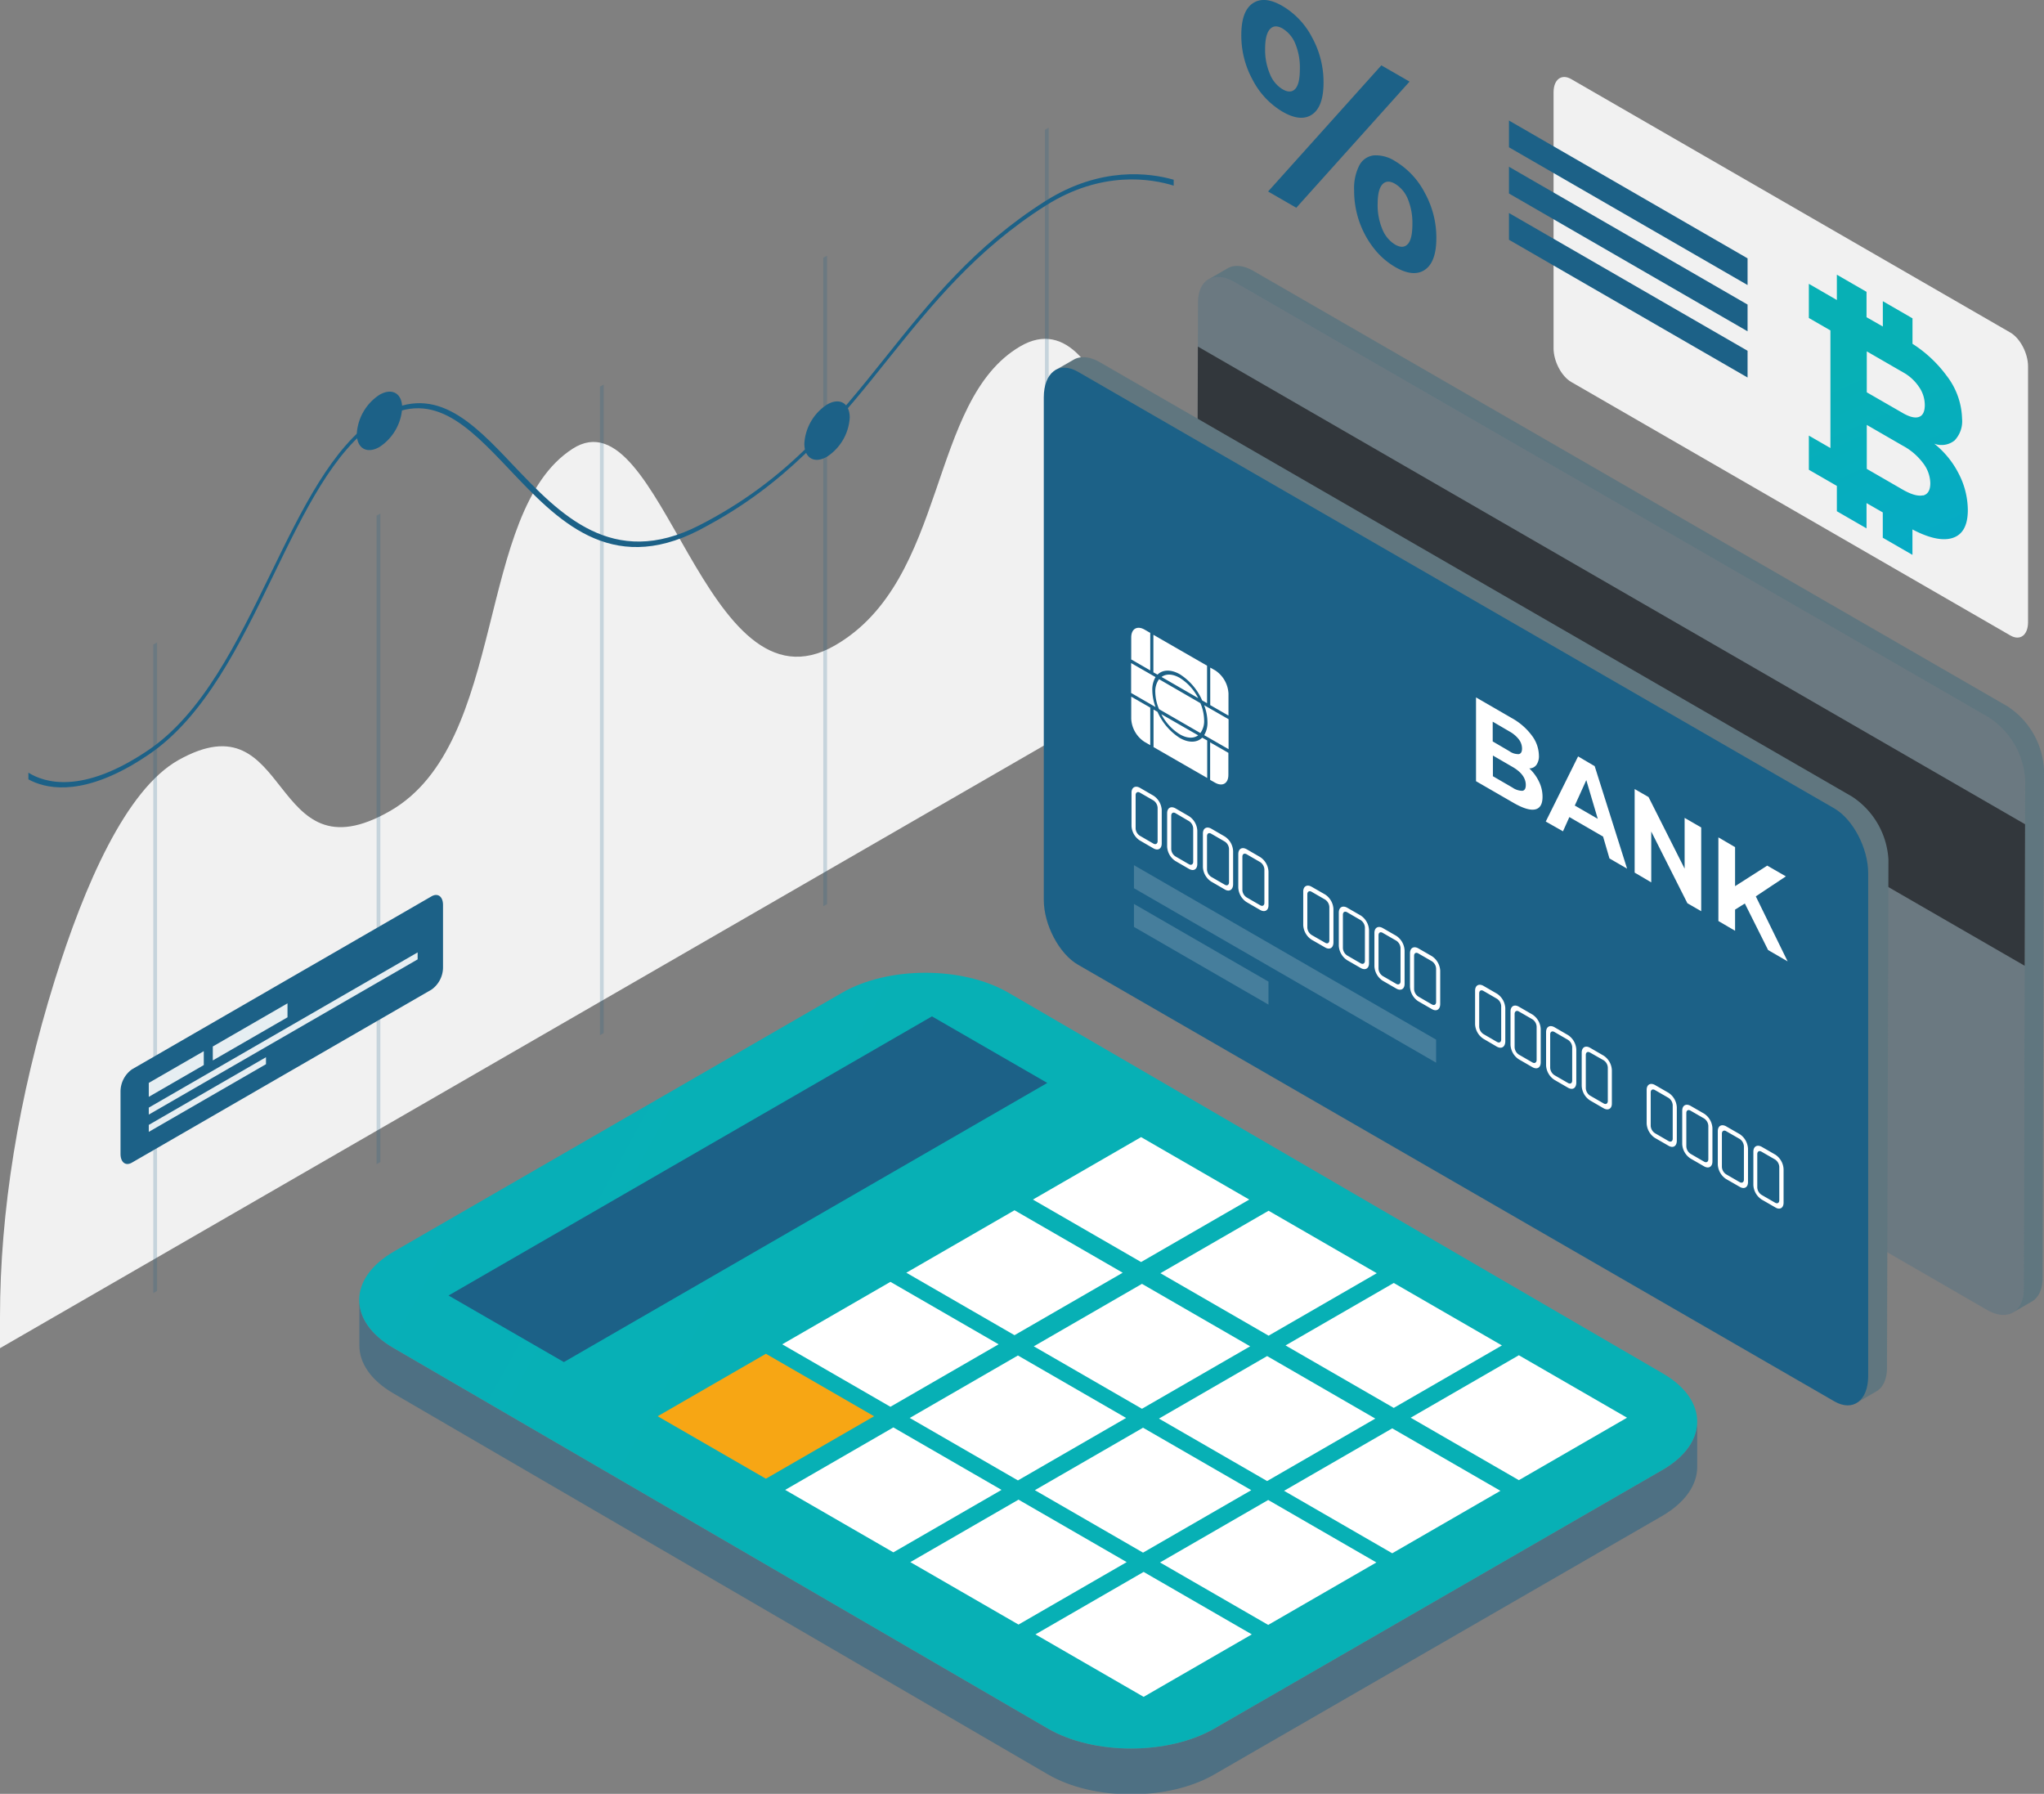
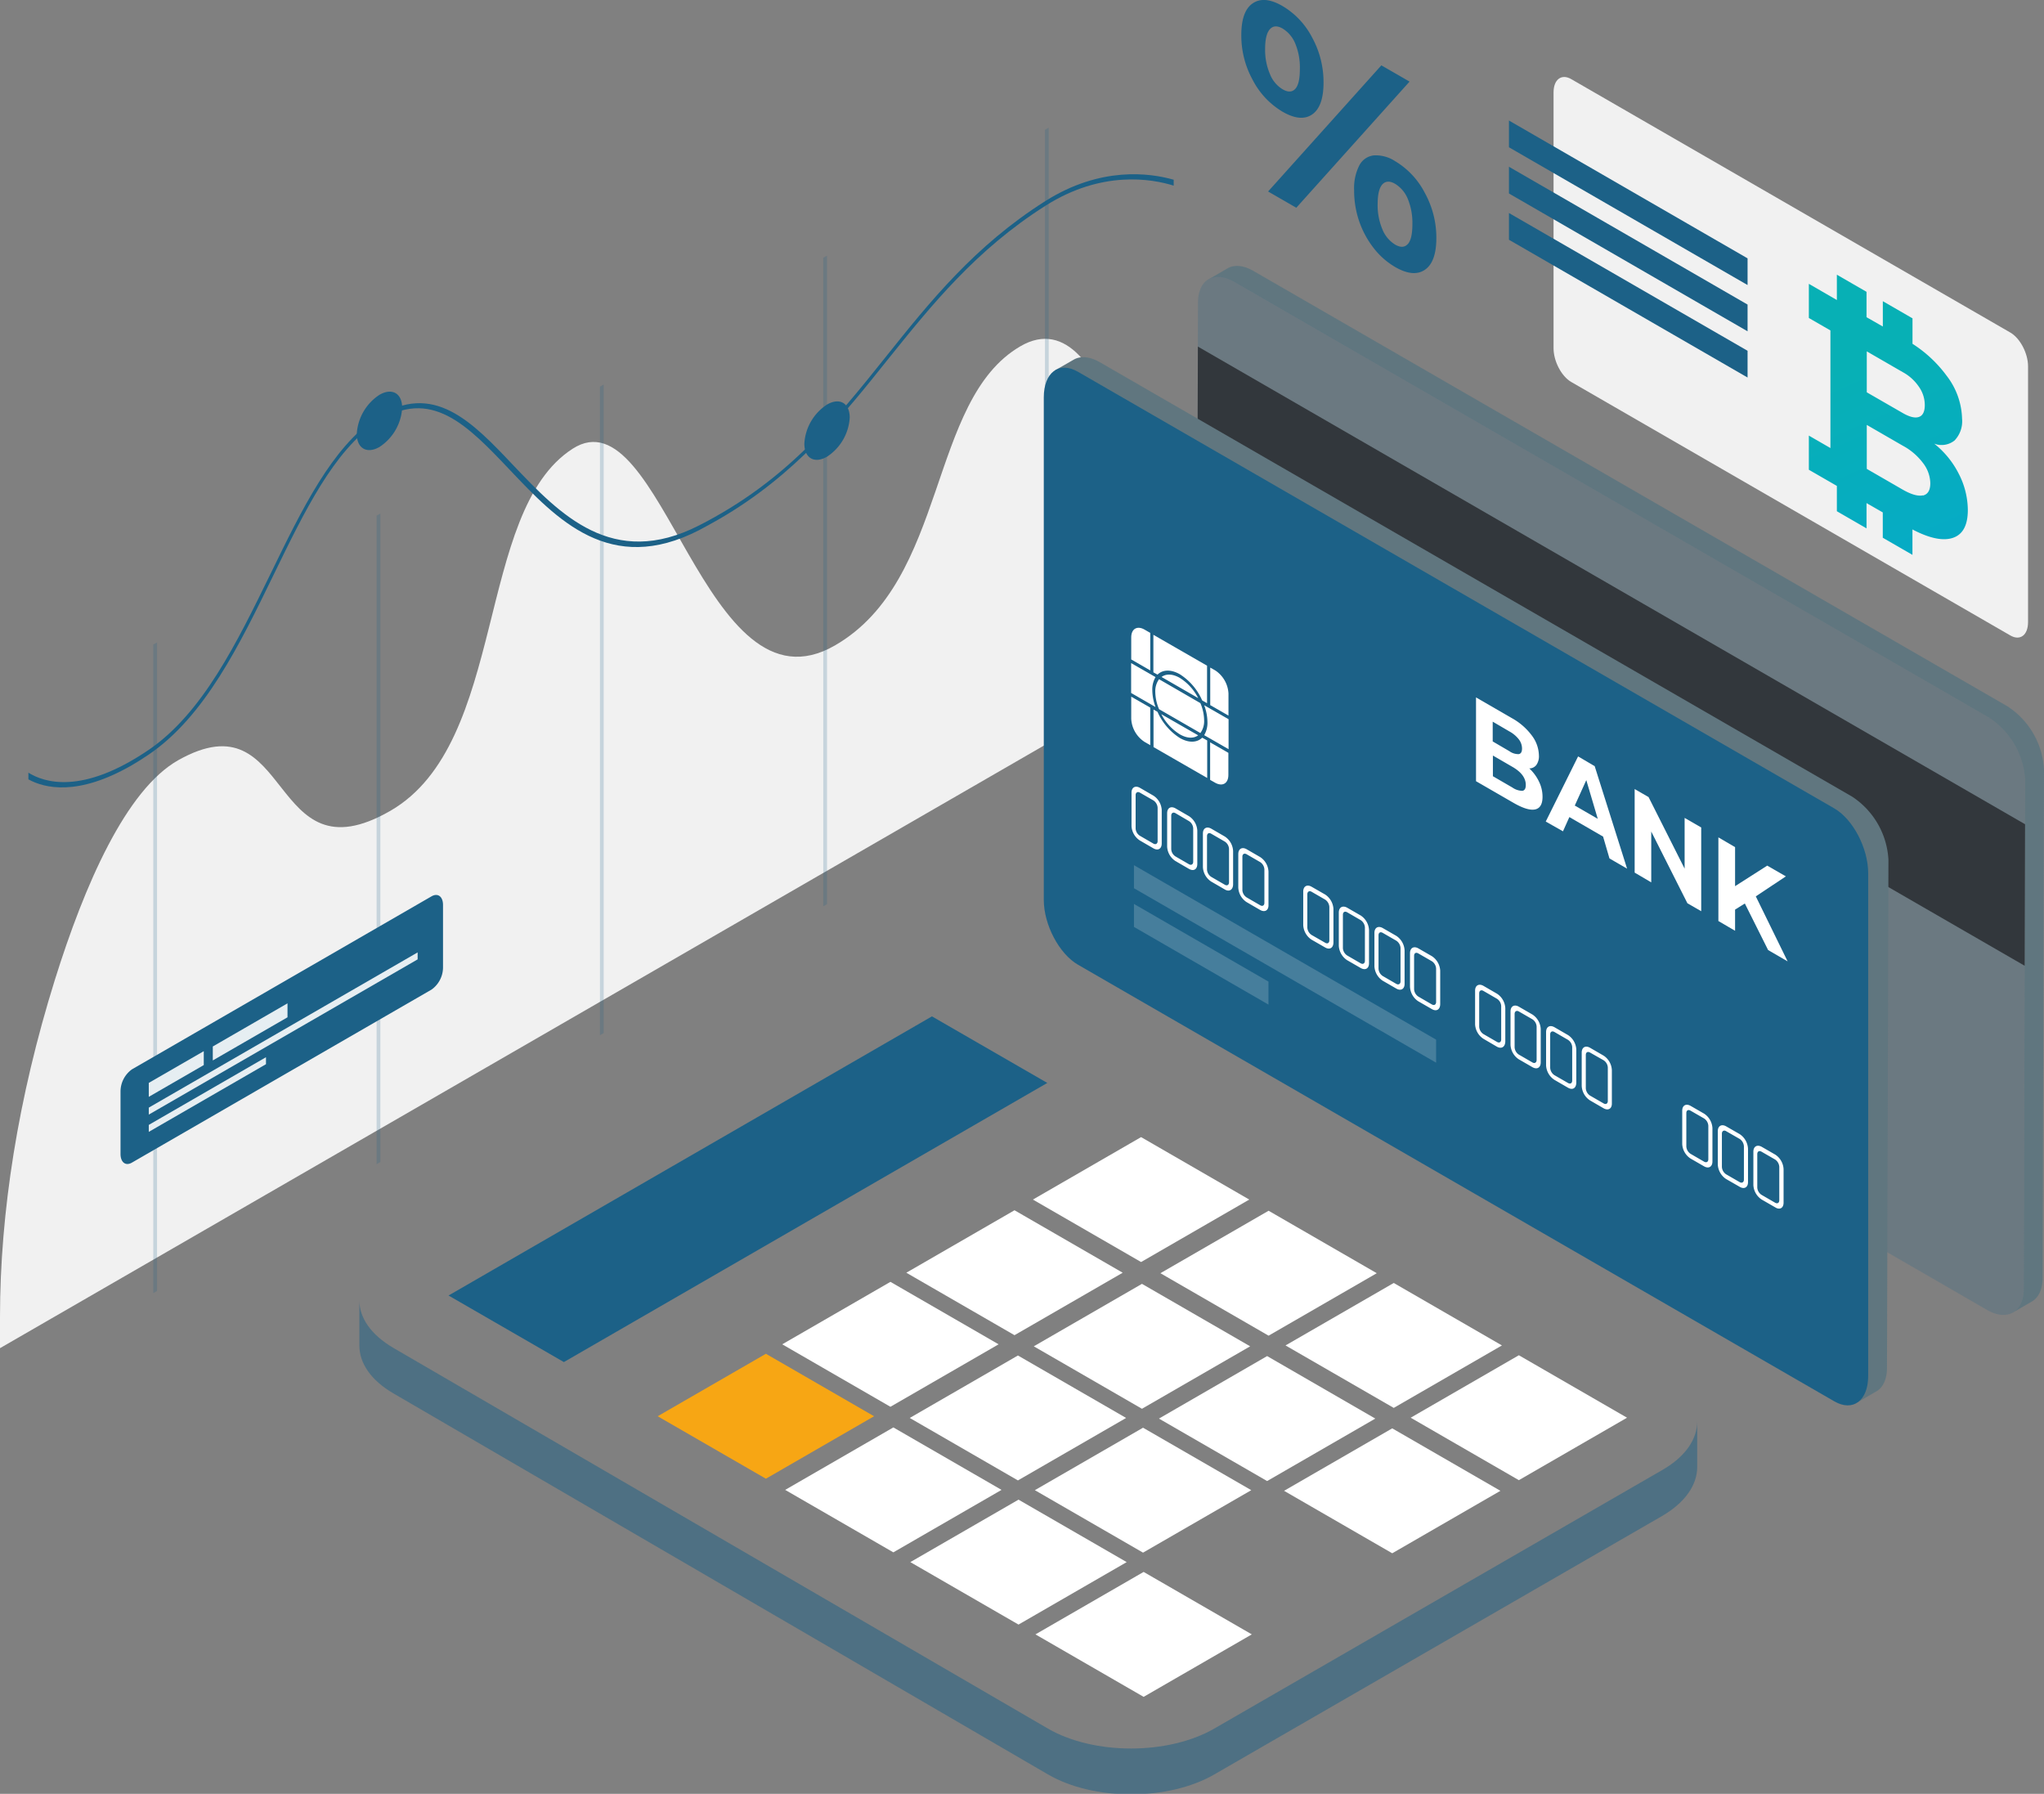
<svg xmlns="http://www.w3.org/2000/svg" xmlns:xlink="http://www.w3.org/1999/xlink" viewBox="0 0 418.89 367.58">
  <rect x="0" y="0" width="418.89" height="367.58" fill="#808080" stroke="none" />
  <defs>
    <style>
      .cls-1 {
        fill: #f1f1f1;
      }

      .cls-2, .cls-3, .cls-7 {
        fill: #1c6187;
      }

      .cls-13, .cls-2 {
        opacity: 0.2;
      }

      .cls-4 {
        fill: url(#linear-gradient);
      }

      .cls-5 {
        opacity: 0.89;
      }

      .cls-6 {
        fill: #fff;
      }

      .cls-7 {
        opacity: 0.5;
      }

      .cls-8 {
        fill: url(#linear-gradient-2);
      }

      .cls-9 {
        fill: #f7a614;
      }

      .cls-10 {
        fill: #60767f;
      }

      .cls-11 {
        isolation: isolate;
      }

      .cls-12 {
        fill: #32373c;
      }

      .cls-13 {
        fill: #f1f2f2;
      }
    </style>
    <linearGradient id="linear-gradient" x1="403.18" y1="127.68" x2="373.97" y2="61.58" gradientUnits="userSpaceOnUse">
      <stop offset="0" stop-color="#05a9cc" />
      <stop offset="0.81" stop-color="#07b0b5" />
    </linearGradient>
    <linearGradient id="linear-gradient-2" x1="-369.92" y1="-40.51" x2="293.63" y2="324.39" xlink:href="#linear-gradient" />
  </defs>
  <title>connectors-graphic</title>
  <g id="Layer_2" data-name="Layer 2">
    <g id="Columns">
      <g>
        <g>
          <path class="cls-1" d="M0,276.26v-6.35c0-21.53,3.72-45,11.23-69.08,6.1-19.53,14.6-39,25.29-45.05C60.11,142.49,54.83,180.66,80,166.15c24.09-13.91,17.3-61.28,37.34-74.19,18.35-11.83,26.95,55.78,53.77,40.3,23.23-13.41,19-50.24,38-61.3,9.48-5.53,15.89,4.86,19.93,16.64,3.86,11.24,5.72,24.29,5.72,38.48v14.68Z" />
          <polygon class="cls-2" points="214.15 159.48 214.92 159.04 214.92 26.14 214.15 26.59 214.15 159.48" />
          <polygon class="cls-2" points="168.72 185.71 169.49 185.27 169.49 52.38 168.72 52.82 168.72 185.71" />
          <polygon class="cls-2" points="122.95 212.14 123.72 211.69 123.72 78.8 122.95 79.24 122.95 212.14" />
          <polygon class="cls-2" points="77.18 238.56 77.95 238.12 77.95 105.22 77.18 105.67 77.18 238.56" />
          <polygon class="cls-2" points="31.41 264.99 32.18 264.54 32.18 131.65 31.41 132.09 31.41 264.99" />
          <path class="cls-3" d="M5.82,158.33c3.19,2,11,4.61,24.62-4.65,11.08-7.53,18.14-22.05,25-36.09,6.49-13.34,12.61-25.94,21.75-32,11.53-7.63,19.54.81,28,9.75,9.52,10,20.3,21.4,38.09,12.32,18-9.18,27.87-21.56,38.35-34.66,8.9-11.13,18.11-22.63,32.6-31.8,11.35-7.17,21.46-5.76,26.3-4.37v1.21c-4.51-1.41-14.74-3.19-26.26,4.11C200,51.19,190.85,62.59,182,73.6c-9.35,11.7-19,23.76-34.77,32.86q-2,1.14-4,2.2C125,118,114.11,106.45,104.49,96.3c-8.7-9.17-16.21-17.09-27.28-9.77-8.77,5.81-14.78,18.18-21.15,31.28-6.93,14.26-14.1,29-25.55,36.79-1.21.82-2.38,1.56-3.5,2.21-11.08,6.39-17.89,4.71-21.19,2.89Z" />
          <path class="cls-3" d="M82.42,83.58c0-3-2.08-4.16-4.65-2.68a10.27,10.27,0,0,0-4.65,8c0,3,2.08,4.17,4.65,2.69A10.29,10.29,0,0,0,82.42,83.58Z" />
          <path class="cls-3" d="M174.14,85.58c0-3-2.09-4.17-4.65-2.68a10.25,10.25,0,0,0-4.65,8c0,3,2.08,4.17,4.65,2.68A10.28,10.28,0,0,0,174.14,85.58Z" />
        </g>
        <g>
          <path class="cls-1" d="M412,130.22,322,78.27c-2-1.15-3.62-4.25-3.62-6.91V18.94c0-2.66,1.62-3.88,3.62-2.73l90,51.94c2,1.16,3.62,4.25,3.62,6.92v52.41C415.62,130.15,414,131.37,412,130.22Z" />
          <path class="cls-4" d="M401.44,97.12a18.62,18.62,0,0,0-5.05-6.21,4.24,4.24,0,0,0,4.18-.66,5.69,5.69,0,0,0,1.53-4.43A15,15,0,0,0,398.94,77a26.15,26.15,0,0,0-7-6.55V65.23l-6.08-3.51v5.19L382.52,65V59.8l-6.08-3.51v5.19l-5.74-3.32v7l4.42,2.55V91.81l-4.42-2.55v7l5.74,3.31v5.19l6.08,3.51v-5.18l3.33,1.91v5.19l6.08,3.51v-5.21c3.32,1.74,6,2.35,8,1.81q3.35-.9,3.35-5.8A16.43,16.43,0,0,0,401.44,97.12ZM382.57,72l7.36,4.25a9.39,9.39,0,0,1,3.32,3A6.52,6.52,0,0,1,394.46,83c0,1.34-.4,2.16-1.21,2.44s-1.91,0-3.32-.81l-7.36-4.24Zm11.51,29.5q-1.51.34-4.15-1.17l-7.36-4.25V87.07l7.36,4.25a12.66,12.66,0,0,1,4.15,3.54A7,7,0,0,1,395.59,99C395.59,100.46,395.09,101.3,394.08,101.54Z" />
          <polygon class="cls-3" points="358.14 58.41 309.24 30.18 309.24 24.7 358.14 52.94 358.14 58.41" />
          <polygon class="cls-3" points="358.14 67.89 309.24 39.65 309.24 34.17 358.14 62.41 358.14 67.89" />
          <polygon class="cls-3" points="358.14 77.36 309.24 49.13 309.24 43.65 358.14 71.88 358.14 77.36" />
        </g>
        <path class="cls-3" d="M256.75,16.43a18.85,18.85,0,0,1-2.36-9.24c0-3.29.78-5.46,2.36-6.52s3.6-.87,6.09.57a16,16,0,0,1,6.07,6.46,19,19,0,0,1,2.33,9.22q0,4.93-2.33,6.53c-1.55,1.07-3.58.88-6.07-.56A16.21,16.21,0,0,1,256.75,16.43Zm8.69,1.79c.63-.68.95-2,.95-4.1a12.8,12.8,0,0,0-.95-5.21,6.44,6.44,0,0,0-2.6-3.07c-1.07-.61-1.93-.57-2.57.12s-1,2-1,4.06a12.55,12.55,0,0,0,1,5.19,6.36,6.36,0,0,0,2.57,3.08C263.94,18.93,264.81,18.9,265.44,18.22Zm17.65-4.83,5.78,3.33L265.66,42.57l-5.78-3.33Zm-1.53,37.5a18.91,18.91,0,0,1-3-5.51A19.31,19.31,0,0,1,277.51,39a10.25,10.25,0,0,1,1.06-5.1,3.82,3.82,0,0,1,3-2.06,7.23,7.23,0,0,1,4.35,1.19A16.21,16.21,0,0,1,292,39.53a19,19,0,0,1,2.36,9.24q0,4.93-2.36,6.52c-1.57,1.06-3.6.86-6.09-.58A15.32,15.32,0,0,1,281.56,50.89Zm6.95-.87c.63-.7.94-2.06.94-4.08a12.85,12.85,0,0,0-.94-5.18,6.46,6.46,0,0,0-2.6-3.09c-1.07-.62-1.93-.59-2.58.08s-1,2-1,4.09a12.67,12.67,0,0,0,1,5.22,6.51,6.51,0,0,0,2.58,3.06C287,50.75,287.87,50.72,288.51,50Z" />
        <path class="cls-3" d="M27.05,238.23l61.39-35.45a5.6,5.6,0,0,0,2.35-4.47V185.44c0-1.72-1.05-2.51-2.35-1.77L27.05,219.12a5.6,5.6,0,0,0-2.35,4.48v12.86C24.7,238.18,25.75,239,27.05,238.23Z" />
        <g class="cls-5">
          <polygon class="cls-6" points="43.61 217.3 58.92 208.46 58.92 205.6 43.61 214.44 43.61 217.3" />
          <polygon class="cls-6" points="30.49 224.76 41.76 218.25 41.76 215.4 30.49 221.9 30.49 224.76" />
          <polygon class="cls-6" points="30.49 228.4 85.59 196.59 85.59 195.16 30.49 226.97 30.49 228.4" />
          <polygon class="cls-6" points="30.49 231.94 54.51 218.07 54.51 216.64 30.49 230.51 30.49 231.94" />
        </g>
        <g>
          <path class="cls-7" d="M80.62,276.21l134.13,78c9.39,5.45,24.66,5.45,34.11,0l91.84-53c4.75-2.74,7.13-6.35,7.12-9.94l0,9.33c0,3.6-2.36,7.2-7.11,10l-91.84,53c-9.45,5.46-24.73,5.46-34.11,0L80.65,285.54c-4.67-2.71-7-6.25-7-9.8l0-9.34C73.62,270,76,273.5,80.62,276.21Z" />
-           <path class="cls-8" d="M80.73,256.45c-9.44,5.46-9.5,14.3-.11,19.76l134.13,78c9.39,5.45,24.66,5.45,34.11,0l91.84-53c9.45-5.45,9.5-14.3.11-19.75L206.68,203.43c-9.39-5.46-24.66-5.46-34.11,0Z" />
          <g>
            <polygon class="cls-3" points="91.92 265.47 190.99 208.27 214.63 221.91 115.56 279.11 91.92 265.47" />
            <polygon class="cls-6" points="233.85 258.61 256.02 245.81 233.85 233.01 211.68 245.81 233.85 258.61" />
            <polygon class="cls-6" points="259.98 273.7 282.15 260.9 259.98 248.1 237.81 260.9 259.98 273.7" />
            <polygon class="cls-6" points="285.63 288.5 307.8 275.7 285.63 262.9 263.45 275.7 285.63 288.5" />
            <polygon class="cls-6" points="311.27 303.31 333.44 290.51 311.27 277.71 289.1 290.51 311.27 303.31" />
            <polygon class="cls-6" points="207.91 273.6 230.08 260.8 207.91 248 185.74 260.8 207.91 273.6" />
            <polygon class="cls-6" points="234.03 288.68 256.2 275.88 234.03 263.08 211.86 275.88 234.03 288.68" />
            <polygon class="cls-6" points="259.68 303.49 281.85 290.69 259.68 277.88 237.51 290.69 259.68 303.49" />
            <polygon class="cls-6" points="285.32 318.29 307.49 305.49 285.32 292.69 263.15 305.49 285.32 318.29" />
            <polygon class="cls-6" points="182.48 288.27 204.65 275.47 182.48 262.67 160.31 275.47 182.48 288.27" />
            <polygon class="cls-6" points="208.61 303.36 230.78 290.56 208.61 277.76 186.44 290.56 208.61 303.36" />
            <polygon class="cls-6" points="234.25 318.16 256.43 305.36 234.25 292.56 212.08 305.36 234.25 318.16" />
-             <polygon class="cls-6" points="259.9 332.97 282.07 320.17 259.9 307.37 237.73 320.17 259.9 332.97" />
            <polygon class="cls-9" points="156.96 303.01 179.13 290.21 156.96 277.41 134.78 290.21 156.96 303.01" />
            <polygon class="cls-6" points="183.08 318.1 205.25 305.3 183.08 292.5 160.91 305.3 183.08 318.1" />
            <polygon class="cls-6" points="208.73 332.9 230.9 320.1 208.73 307.3 186.56 320.1 208.73 332.9" />
            <polygon class="cls-6" points="234.37 347.71 256.54 334.91 234.37 322.11 212.2 334.91 234.37 347.71" />
          </g>
        </g>
        <g>
          <path class="cls-10" d="M411.41,144.74,256.89,55.53c-2.08-1.21-4-1.32-5.34-.53l-3.86,2.24c1.37-.79,3.26-.68,5.34.53L407.55,147a16.44,16.44,0,0,1,7.48,13l-.29,104.13c0,2.37-.84,4-2.19,4.81l3.86-2.24c1.34-.78,2.18-2.45,2.19-4.81l.29-104.13A16.47,16.47,0,0,0,411.41,144.74Z" />
          <path class="cls-2" d="M407.55,147a16.44,16.44,0,0,1,7.48,13l-.29,104.13c0,4.76-3.39,6.68-7.53,4.29L252.69,179.14a16.5,16.5,0,0,1-7.48-13l.3-104.13c0-4.76,3.38-6.68,7.53-4.28Z" />
          <g class="cls-11">
            <polygon class="cls-6" points="317.48 196.78 317.52 182.41 329.49 189.32 329.45 203.69 317.48 196.78" />
          </g>
          <g class="cls-11">
            <polygon class="cls-6" points="258.45 162.7 258.49 148.33 288.47 165.64 288.43 180.01 258.45 162.7" />
          </g>
          <g class="cls-11">
            <polygon class="cls-6" points="295.33 183.99 295.37 169.62 303.99 174.6 303.95 188.97 295.33 183.99" />
          </g>
          <g class="cls-11">
            <polygon class="cls-6" points="333.08 205.79 333.12 191.42 340.33 195.58 340.29 209.95 333.08 205.79" />
          </g>
          <g class="cls-11">
            <polygon class="cls-6" points="307.4 190.96 307.44 176.59 313.91 180.33 313.87 194.7 307.4 190.96" />
          </g>
          <polygon class="cls-12" points="415.01 168.9 414.93 197.9 245.4 100.02 245.49 71.02 415.01 168.9" />
        </g>
        <g>
          <path class="cls-10" d="M379.53,163.22l-154.14-89c-2.09-1.2-4-1.31-5.35-.52l-3.79,2.17S382,286.58,380.67,287.36l3.86-2.24c1.34-.78,2.18-2.45,2.18-4.81l.3-104.14A16.53,16.53,0,0,0,379.53,163.22Z" />
          <g>
            <path class="cls-3" d="M375.91,287.15l-155-89.47c-3.84-2.22-7-8.17-7-13.29V81.44c0-5.12,3.11-7.48,7-5.26l155,89.47c3.84,2.22,6.95,8.17,6.95,13.29v103C382.86,287,379.75,289.37,375.91,287.15Z" />
            <polygon class="cls-13" points="294.31 217.76 232.39 182.01 232.39 177.29 294.31 213.04 294.31 217.76" />
            <polygon class="cls-13" points="259.96 205.86 232.39 189.94 232.39 185.23 259.96 201.15 259.96 205.86" />
            <path class="cls-6" d="M236.38,173.84l-2.78-1.61a3.76,3.76,0,0,1-1.71-2.95v-6.85c0-1.08.77-1.52,1.71-1l2.78,1.61a3.75,3.75,0,0,1,1.7,2.95v6.84C238.08,173.94,237.32,174.38,236.38,173.84Zm-2.78-11.42c-.48-.28-.87,0-.87.5v6.85a1.89,1.89,0,0,0,.87,1.49l2.78,1.61c.47.27.86,0,.86-.5v-6.85a1.94,1.94,0,0,0-.86-1.5Z" />
            <path class="cls-6" d="M243.67,178.05l-2.78-1.61a3.75,3.75,0,0,1-1.7-2.95v-6.85c0-1.08.76-1.52,1.7-1l2.78,1.61a3.75,3.75,0,0,1,1.7,2.95v6.84C245.37,178.15,244.61,178.59,243.67,178.05Zm-2.78-11.42c-.48-.28-.86,0-.86.5V174a1.88,1.88,0,0,0,.86,1.49l2.78,1.61c.48.27.86,0,.86-.5v-6.85a1.88,1.88,0,0,0-.86-1.49Z" />
            <path class="cls-6" d="M251,182.26l-2.78-1.61a3.75,3.75,0,0,1-1.7-3v-6.85c0-1.08.76-1.52,1.7-1l2.78,1.61a3.76,3.76,0,0,1,1.71,3v6.85C252.67,182.36,251.9,182.8,251,182.26Zm-2.78-11.42c-.47-.28-.86-.05-.86.5v6.85a1.91,1.91,0,0,0,.86,1.49l2.78,1.61c.48.28.87.05.87-.5v-6.85a1.89,1.89,0,0,0-.87-1.49Z" />
            <path class="cls-6" d="M258.26,186.47l-2.78-1.61a3.76,3.76,0,0,1-1.71-3v-6.84c0-1.09.77-1.53,1.71-1l2.78,1.61a3.78,3.78,0,0,1,1.7,2.95v6.85C260,186.57,259.19,187,258.26,186.47Zm-2.78-11.42c-.48-.27-.87-.05-.87.5v6.85a1.89,1.89,0,0,0,.87,1.49l2.78,1.61c.47.28.86.05.86-.5v-6.85a1.91,1.91,0,0,0-.86-1.49Z" />
            <path class="cls-6" d="M271.57,194.15l-2.79-1.6a3.79,3.79,0,0,1-1.7-3v-6.85c0-1.08.77-1.53,1.7-1l2.79,1.6a3.79,3.79,0,0,1,1.7,2.95v6.85C273.27,194.25,272.5,194.69,271.57,194.15Zm-2.79-11.42c-.47-.27-.86,0-.86.5v6.85a1.94,1.94,0,0,0,.86,1.5l2.79,1.6c.47.28.86.06.86-.49v-6.85a1.94,1.94,0,0,0-.86-1.5Z" />
            <path class="cls-6" d="M278.86,198.36l-2.78-1.6a3.78,3.78,0,0,1-1.71-2.95V187c0-1.08.77-1.52,1.71-1l2.78,1.6a3.77,3.77,0,0,1,1.7,2.95v6.85C280.56,198.46,279.8,198.9,278.86,198.36Zm-2.78-11.42c-.48-.27-.87-.05-.87.5v6.85a1.92,1.92,0,0,0,.87,1.5l2.78,1.61c.47.27.86,0,.86-.5v-6.85a1.94,1.94,0,0,0-.86-1.5Z" />
            <path class="cls-6" d="M286.15,202.57l-2.78-1.6a3.77,3.77,0,0,1-1.7-2.95v-6.85c0-1.08.76-1.52,1.7-1l2.78,1.6a3.78,3.78,0,0,1,1.7,3v6.85C287.85,202.67,287.09,203.12,286.15,202.57Zm-2.78-11.41c-.48-.28-.86-.06-.86.49v6.85a1.91,1.91,0,0,0,.86,1.5l2.78,1.61c.48.27.87,0,.87-.5v-6.85a1.92,1.92,0,0,0-.87-1.5Z" />
            <path class="cls-6" d="M293.44,206.78l-2.78-1.6a3.77,3.77,0,0,1-1.7-3v-6.85c0-1.08.76-1.52,1.7-1l2.78,1.6a3.79,3.79,0,0,1,1.71,2.95v6.85C295.15,206.88,294.38,207.33,293.44,206.78Zm-2.78-11.41c-.47-.28-.86-.06-.86.49v6.85a1.94,1.94,0,0,0,.86,1.5l2.78,1.61c.48.27.87.05.87-.5v-6.85a1.92,1.92,0,0,0-.87-1.5Z" />
            <path class="cls-6" d="M306.75,214.47,304,212.86a3.75,3.75,0,0,1-1.7-3v-6.85c0-1.08.76-1.52,1.7-1l2.78,1.61a3.76,3.76,0,0,1,1.71,2.95v6.85C308.46,214.57,307.69,215,306.75,214.47ZM304,203.05c-.47-.27-.86-.05-.86.5v6.85a1.91,1.91,0,0,0,.86,1.49l2.78,1.61c.48.28.87.05.87-.5v-6.85a1.89,1.89,0,0,0-.87-1.49Z" />
            <path class="cls-6" d="M314.05,218.68l-2.79-1.61a3.78,3.78,0,0,1-1.7-2.95v-6.84c0-1.09.77-1.53,1.7-1l2.79,1.61a3.78,3.78,0,0,1,1.7,2.95v6.85C315.75,218.78,315,219.22,314.05,218.68Zm-2.79-11.42c-.47-.27-.86,0-.86.5v6.85a1.91,1.91,0,0,0,.86,1.49l2.79,1.61c.47.28.86,0,.86-.5v-6.85a1.91,1.91,0,0,0-.86-1.49Z" />
            <path class="cls-6" d="M321.34,222.89l-2.78-1.61a3.76,3.76,0,0,1-1.71-2.95v-6.84c0-1.09.77-1.53,1.71-1l2.78,1.61a3.75,3.75,0,0,1,1.7,2.95v6.85C323,223,322.28,223.43,321.34,222.89Zm-2.78-11.42c-.48-.27-.87-.05-.87.5v6.85a1.92,1.92,0,0,0,.87,1.5l2.78,1.6c.47.28.86.05.86-.5v-6.85a1.91,1.91,0,0,0-.86-1.49Z" />
            <path class="cls-6" d="M328.63,227.1l-2.78-1.61a3.75,3.75,0,0,1-1.7-3V215.7c0-1.09.76-1.53,1.7-1l2.78,1.61a3.75,3.75,0,0,1,1.7,3v6.85C330.33,227.2,329.57,227.64,328.63,227.1Zm-2.78-11.42c-.48-.27-.86-.05-.86.5V223a1.91,1.91,0,0,0,.86,1.5l2.78,1.6c.48.28.87.05.87-.5v-6.85a1.89,1.89,0,0,0-.87-1.49Z" />
-             <path class="cls-6" d="M341.94,234.78l-2.78-1.6a3.77,3.77,0,0,1-1.7-3v-6.85c0-1.08.76-1.52,1.7-1l2.78,1.6a3.78,3.78,0,0,1,1.7,2.95v6.85C343.64,234.88,342.88,235.33,341.94,234.78Zm-2.78-11.41c-.48-.28-.87-.06-.87.49v6.85a1.92,1.92,0,0,0,.87,1.5l2.78,1.61c.48.27.86.05.86-.5v-6.85a1.91,1.91,0,0,0-.86-1.5Z" />
            <path class="cls-6" d="M349.23,239l-2.78-1.6a3.77,3.77,0,0,1-1.7-2.95v-6.85c0-1.08.76-1.52,1.7-1l2.78,1.6a3.79,3.79,0,0,1,1.71,2.95V238C350.94,239.09,350.17,239.54,349.23,239Zm-2.78-11.41c-.47-.28-.86-.06-.86.49v6.85a1.92,1.92,0,0,0,.86,1.5l2.78,1.61c.48.27.87.05.87-.5v-6.85a1.92,1.92,0,0,0-.87-1.5Z" />
            <path class="cls-6" d="M356.53,243.2l-2.79-1.6a3.79,3.79,0,0,1-1.7-2.95V231.8c0-1.08.77-1.52,1.7-1l2.79,1.6a3.81,3.81,0,0,1,1.7,3v6.85C358.23,243.31,357.46,243.75,356.53,243.2Zm-2.79-11.41c-.47-.28-.86,0-.86.5v6.84a1.92,1.92,0,0,0,.86,1.5l2.79,1.61c.47.27.86,0,.86-.5v-6.85a1.94,1.94,0,0,0-.86-1.5Z" />
            <path class="cls-6" d="M363.82,247.41l-2.78-1.6a3.78,3.78,0,0,1-1.71-2.95V236c0-1.08.77-1.52,1.71-1l2.78,1.6a3.78,3.78,0,0,1,1.7,3v6.85C365.52,247.52,364.76,248,363.82,247.41ZM361,236c-.48-.28-.87-.05-.87.5v6.84a1.91,1.91,0,0,0,.87,1.5l2.78,1.61c.47.27.86.05.86-.5V239.1a1.94,1.94,0,0,0-.86-1.5Z" />
            <g>
              <path class="cls-6" d="M236.15,141.44a5,5,0,0,1,.66-2.69l-5-2.87V142l5,2.88A10.27,10.27,0,0,1,236.15,141.44Z" />
              <path class="cls-6" d="M251.76,146.64v-4.53a6.05,6.05,0,0,0-2.74-4.75l-1-.56v7.69Z" />
              <path class="cls-6" d="M235.73,129.69l-1.16-.67c-1.51-.88-2.74-.17-2.74,1.58v4.53l3.9,2.25Z" />
              <path class="cls-6" d="M231.83,142.76v4.53a6,6,0,0,0,2.74,4.74l1.16.67V145Z" />
              <path class="cls-6" d="M237.22,138.24c1-1,2.69-1.15,4.58-.07a12.06,12.06,0,0,1,4.57,5.36l1,.57v-7.69l-11-6.33v7.69Z" />
              <path class="cls-6" d="M246.37,151.16c-1,1-2.69,1.15-4.57.07a12.13,12.13,0,0,1-4.58-5.36l-.82-.47v7.69l11,6.33v-7.69Z" />
              <path class="cls-6" d="M248,159.81l1,.57c1.52.87,2.74.17,2.74-1.58v-4.53L248,152.12Z" />
              <path class="cls-6" d="M246.78,144.51a10,10,0,0,1,.67,3.45,5,5,0,0,1-.67,2.69l5,2.87v-6.14Z" />
              <path class="cls-6" d="M246,144.08l-8.47-4.9a4.2,4.2,0,0,0-.77,2.63,9.43,9.43,0,0,0,.77,3.51l8.47,4.89a4.11,4.11,0,0,0,.77-2.62A9.24,9.24,0,0,0,246,144.08Z" />
              <path class="cls-6" d="M241.8,138.92c-1.5-.87-2.84-.88-3.76-.2l7.51,4.33A10.48,10.48,0,0,0,241.8,138.92Z" />
              <path class="cls-6" d="M241.8,150.48c1.49.86,2.83.87,3.75.2L238,146.35A10.43,10.43,0,0,0,241.8,150.48Z" />
            </g>
            <g>
              <path class="cls-6" d="M315.4,160.17a7.07,7.07,0,0,1,.72,3.1c0,1.5-.5,2.37-1.51,2.59s-2.49-.22-4.43-1.34l-7.69-4.44V142.91l7.26,4.2a12.85,12.85,0,0,1,4.18,3.61,7,7,0,0,1,1.45,4.1,3.1,3.1,0,0,1-.52,1.93,1.81,1.81,0,0,1-1.45.71A9,9,0,0,1,315.4,160.17Zm-9.49-12.29v4.05l3.42,2a3.1,3.1,0,0,0,1.93.6q.66-.13.66-1.14a3.1,3.1,0,0,0-.66-1.89,6.25,6.25,0,0,0-1.93-1.62ZM312,162.05q.69-.12.69-1.2,0-2.13-2.74-3.71l-4-2.32v4.24l4,2.32A3.6,3.6,0,0,0,312,162.05Z" />
              <path class="cls-6" d="M328.53,171.43l-6.91-4-1.31,2.92-3.53-2L323.41,155l3.4,2,6.64,21-3.61-2.09Zm-1.09-3.64-2.35-7.93-2.36,5.21Z" />
              <path class="cls-6" d="M348.64,169.56v17.16l-2.83-1.63-7.41-14.7v10.42l-3.4-2V161.69l2.85,1.64L345.24,178V167.6Z" />
              <path class="cls-6" d="M357.58,185.14l-2,1.25v4.34l-3.42-2V171.59l3.42,2v8l6.59-4.21,3.82,2.2-6.16,4.1L366.35,197l-4-2.32Z" />
            </g>
          </g>
        </g>
      </g>
    </g>
  </g>
</svg>